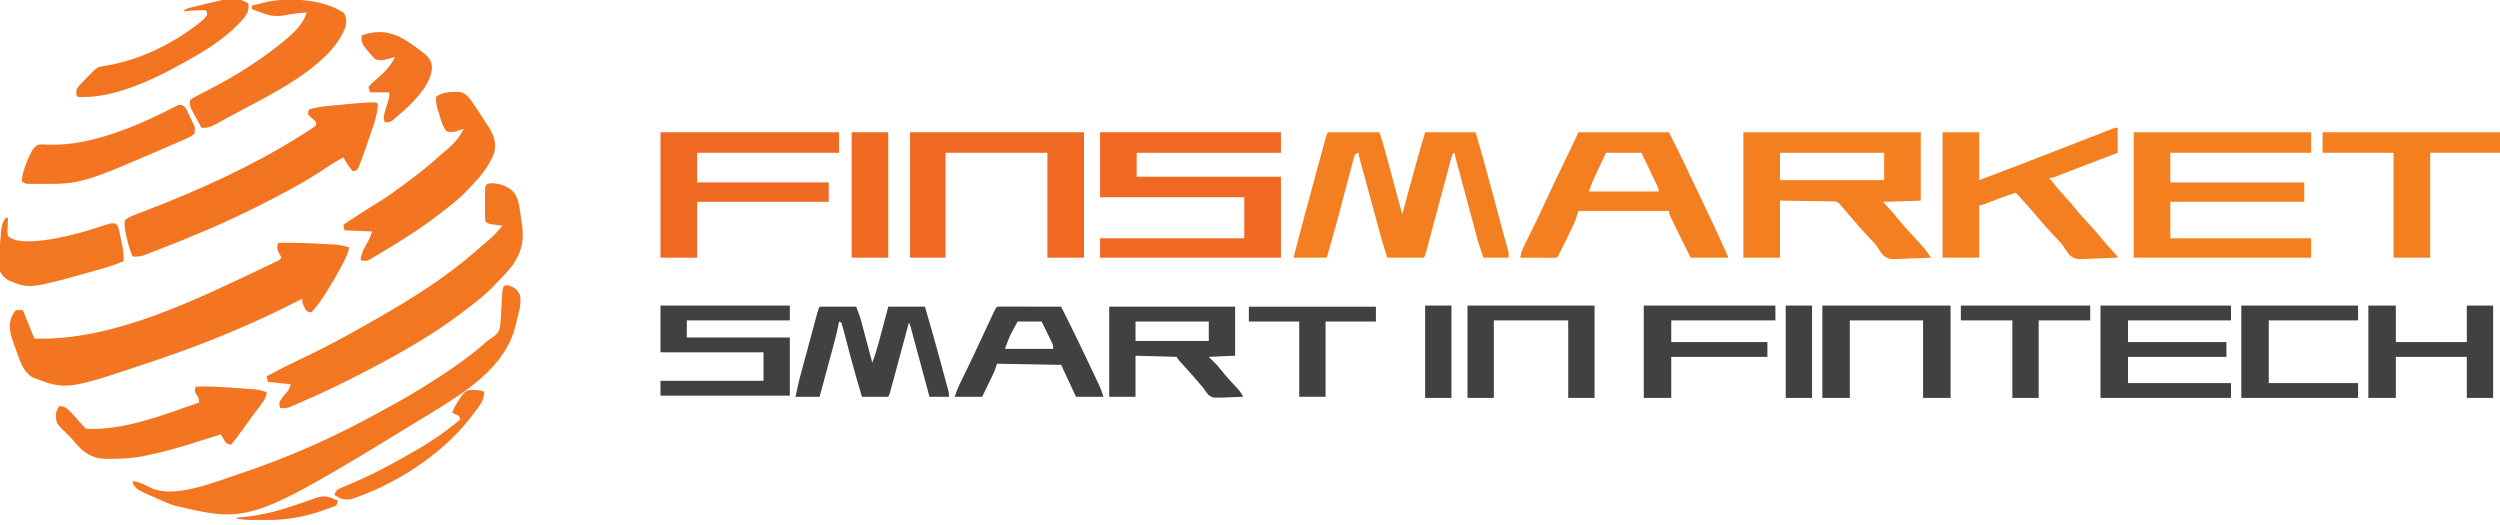
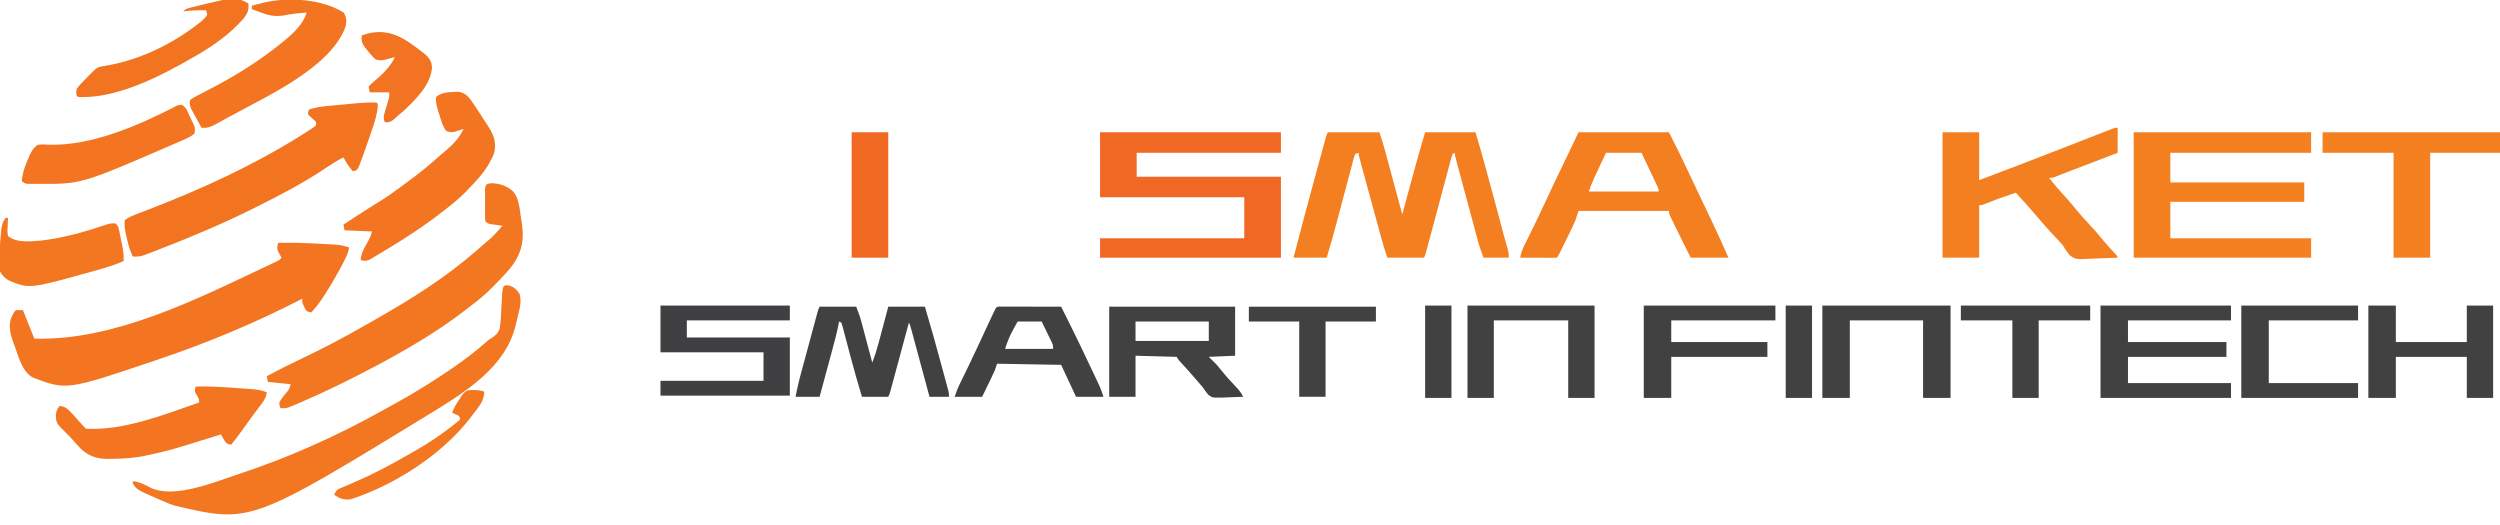
<svg xmlns="http://www.w3.org/2000/svg" width="200" height="42" viewBox="0 0 200 42" fill="none">
  <g clip-path="url(#clip0_30_23)">
    <path d="M88.004 10.581H102.473V12.223H90.934V14.138H102.473V20.614H88.004V19.063H99.542V15.78H88.004V10.581Z" fill="#F06823" />
    <path d="M170.696 10.581H184.89V12.223H173.626V14.594H184.341V16.145H173.626V19.063H184.89V20.614H170.696V10.581Z" fill="#F48020" />
    <path d="M169.414 10.216V12.223C169.272 12.277 169.13 12.331 168.984 12.387C168.458 12.589 167.931 12.79 167.405 12.992C167.177 13.079 166.949 13.166 166.721 13.254C166.394 13.379 166.066 13.504 165.738 13.63C165.586 13.688 165.586 13.688 165.43 13.748C165.335 13.784 165.239 13.821 165.141 13.859C165.058 13.891 164.974 13.923 164.888 13.956C164.727 14.018 164.568 14.082 164.41 14.15C164.194 14.229 164.194 14.229 163.919 14.229C164.406 14.834 164.907 15.416 165.434 15.986C165.65 16.225 165.853 16.47 166.054 16.72C166.38 17.123 166.723 17.502 167.079 17.878C167.505 18.329 167.907 18.791 168.296 19.275C168.597 19.639 168.919 19.984 169.243 20.33C169.414 20.523 169.414 20.523 169.414 20.614C168.92 20.639 168.427 20.657 167.933 20.669C167.766 20.674 167.598 20.681 167.431 20.69C166.04 20.76 166.04 20.76 165.563 20.408C165.355 20.152 165.186 19.894 165.018 19.611C164.922 19.497 164.823 19.386 164.72 19.279C164.676 19.233 164.633 19.186 164.588 19.138C164.545 19.093 164.502 19.047 164.457 19.001C164.363 18.9 164.268 18.798 164.173 18.697C164.129 18.65 164.085 18.603 164.04 18.554C163.691 18.18 163.36 17.791 163.028 17.402C162.934 17.293 162.84 17.183 162.746 17.074C162.675 16.991 162.675 16.991 162.604 16.909C162.168 16.401 161.719 15.906 161.264 15.415C159.956 15.858 159.956 15.858 158.67 16.361C158.517 16.418 158.517 16.418 158.333 16.418V20.614H155.403V10.581H158.333V14.412C160.342 13.653 162.349 12.89 164.349 12.108C164.437 12.074 164.525 12.04 164.615 12.004C164.962 11.869 165.309 11.733 165.656 11.598C166.397 11.309 167.137 11.02 167.878 10.732C168 10.685 168.123 10.637 168.245 10.59C168.41 10.525 168.575 10.461 168.74 10.398C168.831 10.362 168.922 10.327 169.016 10.29C169.231 10.216 169.231 10.216 169.414 10.216Z" fill="#F47F20" />
-     <path d="M72.802 10.581H86.722V20.614H83.791V12.223H75.641V20.614H72.802V10.581ZM52.839 10.581H67.125V12.223H55.769V14.594H66.3V16.145H55.769V20.614H52.839V10.581Z" fill="#F06923" />
    <path d="M185.806 10.581H200V12.223H194.414V20.614H191.484V12.223H185.806V10.581Z" fill="#F48020" />
    <path d="M65.568 24.536H68.498C68.807 25.357 68.807 25.357 68.897 25.692C68.917 25.767 68.937 25.842 68.958 25.919C68.978 25.997 68.999 26.075 69.02 26.155C69.042 26.237 69.064 26.319 69.087 26.404C69.156 26.663 69.225 26.922 69.294 27.181C69.341 27.358 69.388 27.535 69.436 27.712C69.551 28.143 69.666 28.574 69.78 29.006C69.99 28.473 70.156 27.94 70.302 27.387C70.324 27.305 70.346 27.223 70.369 27.138C70.438 26.879 70.507 26.62 70.576 26.36C70.623 26.184 70.67 26.007 70.718 25.83C70.833 25.399 70.948 24.968 71.062 24.536H73.993C74.422 25.987 74.836 27.441 75.23 28.902C75.317 29.223 75.404 29.544 75.491 29.865C75.547 30.07 75.602 30.276 75.658 30.481C75.684 30.576 75.71 30.672 75.737 30.77C75.76 30.858 75.784 30.946 75.808 31.037C75.829 31.114 75.85 31.191 75.871 31.27C75.916 31.468 75.916 31.468 75.916 31.742H74.359C74.312 31.569 74.266 31.396 74.218 31.217C74.063 30.646 73.909 30.075 73.755 29.504C73.661 29.157 73.568 28.811 73.474 28.465C73.384 28.13 73.294 27.796 73.203 27.462C73.169 27.334 73.135 27.207 73.1 27.079C73.052 26.901 73.004 26.722 72.956 26.544C72.914 26.391 72.914 26.391 72.872 26.236C72.811 26 72.811 26 72.711 25.813C72.691 25.885 72.672 25.956 72.652 26.03C72.47 26.704 72.288 27.378 72.106 28.051C72.013 28.398 71.919 28.744 71.826 29.091C71.736 29.425 71.645 29.759 71.555 30.093C71.521 30.221 71.486 30.348 71.452 30.476C71.404 30.654 71.355 30.833 71.307 31.011C71.266 31.164 71.266 31.164 71.224 31.32C71.154 31.56 71.154 31.56 71.062 31.742H68.956C68.641 30.691 68.336 29.639 68.055 28.578C68.032 28.494 68.01 28.409 67.987 28.323C67.873 27.895 67.761 27.468 67.65 27.04C67.608 26.881 67.565 26.722 67.523 26.563C67.504 26.489 67.485 26.414 67.466 26.338C67.418 26.161 67.364 25.987 67.308 25.813L67.124 25.722C67.115 25.774 67.105 25.826 67.096 25.879C66.969 26.542 66.8 27.19 66.623 27.84C66.593 27.953 66.562 28.065 66.531 28.18C66.452 28.475 66.372 28.77 66.292 29.064C66.21 29.367 66.129 29.669 66.047 29.971C65.888 30.561 65.728 31.152 65.568 31.742H63.645C63.752 31.206 63.857 30.692 63.998 30.168C64.014 30.109 64.03 30.049 64.047 29.988C64.099 29.795 64.151 29.603 64.203 29.41C64.24 29.275 64.276 29.14 64.312 29.005C64.388 28.723 64.465 28.442 64.541 28.16C64.639 27.799 64.736 27.438 64.833 27.077C64.908 26.798 64.984 26.52 65.059 26.242C65.095 26.108 65.131 25.975 65.167 25.842C65.217 25.656 65.267 25.471 65.317 25.286C65.346 25.18 65.374 25.075 65.404 24.966C65.476 24.719 65.476 24.719 65.568 24.536Z" fill="#414141" />
    <path d="M168.04 24.445H178.48V25.631H170.238V27.364H178.114V28.549H170.238V30.647H178.48V31.833H168.04V24.445Z" fill="#414142" />
    <path d="M52.839 24.445H63.187V25.631H54.945V26.999H63.187V31.651H52.839V30.465H61.081V28.185H52.839V24.445Z" fill="#404042" />
    <path d="M145.788 24.445H156.044V31.833H153.846V25.631H147.985V31.833H145.788V24.445ZM189.469 24.445H191.667V27.364H197.344V24.445H199.451V31.833H197.344V28.549H191.667V31.833H189.469V24.445ZM117.399 24.445H127.564V31.833H125.458V25.631H119.506V31.833H117.399V24.445Z" fill="#414142" />
    <path d="M131.502 24.445H142.033V25.631H133.7V27.364H141.392V28.549H133.7V31.833H131.502V24.445ZM179.304 24.445H188.645V25.631H181.502V30.647H188.645V31.833H179.304V24.445Z" fill="#414142" />
    <path d="M68.132 10.581H71.062V20.614H68.132V10.581Z" fill="#F06923" />
    <path d="M156.868 24.445H167.216V25.631H163.095V31.833H160.989V25.631H156.868V24.445ZM99.908 24.536H110.073V25.722H106.044V31.742H103.938V25.722H99.908V24.536Z" fill="#414142" />
-     <path fill-rule="evenodd" clip-rule="evenodd" d="M153.663 10.581H139.469V20.614H142.399V16.053L144.671 16.082C144.708 16.082 144.744 16.083 144.78 16.083C145.079 16.086 145.378 16.089 145.678 16.093L145.95 16.098L146.245 16.1L146.527 16.105C146.54 16.105 146.552 16.105 146.565 16.106C146.81 16.108 146.936 16.11 147.136 16.275L147.253 16.418L147.375 16.555L147.497 16.699L147.635 16.859C147.733 16.974 147.831 17.089 147.929 17.203L148.078 17.377C148.11 17.413 148.142 17.45 148.173 17.487C148.482 17.847 148.79 18.207 149.113 18.554L149.247 18.697L149.531 19.001L149.661 19.138L149.793 19.279C149.897 19.386 149.996 19.497 150.092 19.611C150.26 19.894 150.428 20.152 150.637 20.408C150.788 20.519 150.891 20.596 151.006 20.645C151.253 20.753 151.554 20.738 152.504 20.69C152.671 20.681 152.839 20.674 153.007 20.669C153.501 20.657 153.994 20.639 154.487 20.614L154.392 20.481L154.267 20.306C154.143 20.132 154.018 19.962 153.883 19.795L153.749 19.645C153.59 19.466 153.429 19.289 153.265 19.114L153.235 19.081C152.764 18.578 152.295 18.077 151.86 17.541C151.731 17.378 151.599 17.217 151.465 17.057L150.641 16.145L153.663 16.053V10.581ZM150.733 12.223H142.399V14.412H150.733V12.223Z" fill="#F47F20" />
    <path d="M142.857 24.445H144.963V31.833H142.857V24.445ZM114.011 24.445H116.117V31.833H114.011V24.445Z" fill="#414142" />
    <path d="M110.348 10.581H106.227C106.136 10.763 106.136 10.763 106.069 10.988L105.99 11.276C105.944 11.444 105.897 11.612 105.851 11.781L105.751 12.148C105.661 12.476 105.571 12.804 105.481 13.132L105.312 13.751C104.687 16.035 104.074 18.322 103.48 20.614H106.136C106.409 19.699 106.673 18.784 106.917 17.861C107.014 17.495 107.112 17.129 107.21 16.763L107.224 16.709C107.344 16.259 107.465 15.809 107.584 15.358C107.687 14.968 107.79 14.577 107.895 14.187C107.935 14.04 107.974 13.892 108.014 13.745L108.015 13.739C108.07 13.529 108.125 13.32 108.181 13.111L108.233 12.919C108.278 12.736 108.298 12.652 108.325 12.571C108.348 12.503 108.375 12.436 108.425 12.314L108.7 12.223C108.7 12.426 108.7 12.426 108.824 12.887L108.88 13.091C108.941 13.316 109.003 13.542 109.064 13.767L109.197 14.253C109.289 14.591 109.381 14.929 109.473 15.267C109.593 15.706 109.713 16.145 109.833 16.585C109.926 16.927 110.019 17.269 110.112 17.611L110.247 18.103C110.311 18.338 110.374 18.572 110.438 18.807L110.498 19.025C110.644 19.562 110.812 20.084 110.989 20.614H113.919C114.021 20.411 114.021 20.411 114.16 19.895L114.22 19.667L114.352 19.175C114.423 18.907 114.495 18.639 114.567 18.371L114.614 18.194C114.804 17.487 114.994 16.78 115.183 16.073C115.31 15.594 115.438 15.115 115.567 14.636L115.713 14.092L115.715 14.085C115.784 13.825 115.853 13.565 115.923 13.305L115.988 13.066C116.055 12.812 116.126 12.564 116.209 12.314L116.392 12.223C116.392 12.426 116.392 12.426 116.517 12.894L116.573 13.101C116.634 13.329 116.695 13.558 116.757 13.787L116.889 14.28C116.981 14.623 117.073 14.965 117.166 15.308C117.286 15.753 117.406 16.198 117.525 16.644C117.618 16.991 117.711 17.338 117.805 17.685L117.939 18.183C118.003 18.421 118.067 18.659 118.131 18.897L118.19 19.118C118.327 19.631 118.493 20.114 118.681 20.614H120.696C120.696 20.249 120.696 20.249 120.649 20.045C120.541 19.671 120.435 19.297 120.334 18.921L120.141 18.201C120.05 17.86 119.959 17.52 119.868 17.179L119.821 17.002C119.719 16.623 119.617 16.243 119.516 15.864C119.044 14.096 118.563 12.334 118.04 10.581H114.011C113.993 10.641 113.976 10.701 113.958 10.761C113.73 11.53 113.504 12.298 113.292 13.072L113.208 13.38C113.116 13.717 113.024 14.054 112.932 14.392L112.741 15.09C112.57 15.716 112.399 16.342 112.229 16.968L112.179 17.148C112 16.48 111.82 15.813 111.64 15.145L111.617 15.062C111.532 14.749 111.448 14.435 111.363 14.122C111.274 13.788 111.184 13.455 111.094 13.122L110.99 12.739L110.891 12.371L110.797 12.022C110.665 11.532 110.51 11.064 110.348 10.581Z" fill="#F47F20" />
    <path fill-rule="evenodd" clip-rule="evenodd" d="M133.516 10.581H126.282C126.236 10.678 126.19 10.775 126.143 10.872C125.772 11.653 125.401 12.434 125.023 13.212C124.568 14.147 124.121 15.086 123.684 16.031C123.393 16.659 123.101 17.285 122.797 17.907L122.682 18.141C122.531 18.448 122.381 18.755 122.229 19.061C122.17 19.18 122.112 19.299 122.053 19.418L121.971 19.585C121.8 19.93 121.669 20.232 121.612 20.614C121.957 20.616 122.303 20.617 122.649 20.619L123.071 20.62C123.279 20.621 123.487 20.622 123.695 20.622L123.892 20.623C124.11 20.625 124.325 20.622 124.542 20.614C124.644 20.512 124.644 20.512 124.846 20.102L125.117 19.55C125.212 19.353 125.308 19.157 125.405 18.96C125.468 18.832 125.53 18.705 125.593 18.577L125.683 18.391C125.797 18.16 125.903 17.93 126.007 17.695L126.282 16.874H133.516C133.516 17.057 133.516 17.057 133.597 17.247L133.711 17.482L133.838 17.745L133.974 18.026C134.394 18.893 134.821 19.755 135.256 20.614H138.278C137.839 19.621 137.392 18.634 136.925 17.653L136.732 17.249C136.594 16.958 136.455 16.667 136.317 16.376C136.131 15.986 135.945 15.596 135.76 15.206C135.605 14.88 135.45 14.554 135.295 14.228L135.068 13.75C134.961 13.526 134.854 13.302 134.748 13.077L134.647 12.865C134.358 12.258 134.358 12.257 133.516 10.581ZM131.906 13.46C131.71 13.047 131.515 12.635 131.319 12.223H128.48L127.713 13.854L127.568 14.164C127.386 14.552 127.243 14.915 127.106 15.324H132.692C132.692 15.12 132.692 15.12 132.483 14.676L132.392 14.485C132.297 14.283 132.201 14.082 132.105 13.88C132.039 13.74 131.972 13.6 131.906 13.46Z" fill="#F47F20" />
    <path fill-rule="evenodd" clip-rule="evenodd" d="M98.809 24.536H88.736V31.742H90.842V28.458L94.139 28.549C94.18 28.63 94.202 28.675 94.23 28.717C94.264 28.77 94.306 28.817 94.401 28.924C94.849 29.405 95.286 29.892 95.713 30.391L95.975 30.697C96.067 30.8 96.157 30.906 96.245 31.012C96.38 31.221 96.515 31.412 96.679 31.598C96.787 31.673 96.859 31.723 96.938 31.756C97.097 31.822 97.286 31.818 97.854 31.806L98.209 31.788C98.623 31.776 99.037 31.763 99.451 31.742C99.309 31.438 99.134 31.219 98.902 30.974C98.493 30.548 98.099 30.116 97.728 29.655C97.603 29.497 97.475 29.342 97.344 29.188L96.703 28.549L98.809 28.458V24.536ZM90.842 25.722H96.703V27.273H90.842V25.722Z" fill="#414142" />
    <path fill-rule="evenodd" clip-rule="evenodd" d="M80.243 24.526L79.968 24.525C79.876 24.53 79.817 24.533 79.768 24.557C79.677 24.602 79.621 24.72 79.463 25.057L79.373 25.249C79.183 25.653 78.994 26.057 78.806 26.462L78.371 27.398C78.083 28.018 77.794 28.637 77.496 29.252L77.412 29.425C77.305 29.646 77.197 29.867 77.089 30.089L76.936 30.401L76.793 30.692C76.62 31.044 76.5 31.365 76.374 31.742H78.572C78.688 31.502 78.805 31.263 78.921 31.023L79.064 30.727L79.205 30.438L79.341 30.156C79.423 29.987 79.502 29.816 79.579 29.644L79.762 29.097L84.89 29.188L86.081 31.742H88.278L88.272 31.722C88.184 31.459 88.095 31.195 87.986 30.94L87.721 30.373C87.644 30.209 87.567 30.045 87.49 29.881C87.104 29.057 86.712 28.236 86.316 27.417L86.235 27.25C85.795 26.341 85.345 25.438 84.89 24.536C84.284 24.534 83.678 24.533 83.072 24.532L83.001 24.532C82.716 24.531 82.431 24.531 82.145 24.53C81.843 24.529 81.54 24.528 81.237 24.528L80.893 24.527L80.554 24.526L80.243 24.526ZM81.41 25.722H83.333C83.487 26.035 83.639 26.349 83.791 26.663L83.924 26.933L84.049 27.192L84.165 27.43C84.203 27.524 84.224 27.575 84.235 27.628C84.249 27.693 84.249 27.761 84.249 27.911H80.403C80.593 27.345 80.775 26.866 81.061 26.355L81.41 25.722Z" fill="#414141" />
    <path d="M22.253 19.428C23.333 19.402 24.408 19.44 25.487 19.496C25.635 19.504 25.783 19.512 25.931 19.519C26.143 19.529 26.355 19.541 26.567 19.553C26.63 19.556 26.693 19.559 26.759 19.562C27.176 19.587 27.535 19.667 27.93 19.793C27.844 20.318 27.61 20.735 27.364 21.201C27.316 21.293 27.267 21.385 27.218 21.479C26.858 22.15 26.473 22.8 26.065 23.442C26.012 23.524 25.96 23.606 25.906 23.691C25.604 24.157 25.281 24.579 24.909 24.992C24.557 24.921 24.557 24.921 24.426 24.742C24.396 24.678 24.367 24.614 24.336 24.548C24.29 24.452 24.29 24.452 24.243 24.355C24.176 24.171 24.176 24.171 24.176 23.898C24.127 23.923 24.077 23.949 24.026 23.975C20.399 25.841 16.595 27.428 12.729 28.732C12.585 28.781 12.585 28.781 12.439 28.831C5.328 31.23 5.328 31.23 2.614 30.197C1.775 29.703 1.526 28.647 1.208 27.78C1.17 27.684 1.133 27.587 1.095 27.488C0.847 26.814 0.651 26.113 0.903 25.41C1.115 24.976 1.115 24.976 1.282 24.81H1.832L2.747 27.09C9.113 27.277 15.727 23.947 21.326 21.292C21.425 21.246 21.524 21.199 21.626 21.151C21.718 21.107 21.809 21.063 21.903 21.018C21.984 20.98 22.065 20.941 22.148 20.902C22.356 20.802 22.356 20.802 22.527 20.614C22.486 20.543 22.486 20.543 22.444 20.471C22.409 20.407 22.375 20.343 22.339 20.278C22.304 20.215 22.268 20.153 22.232 20.088C22.144 19.836 22.182 19.683 22.253 19.428Z" fill="#F37521" />
    <path d="M38.645 31.286L38.736 31.377C38.711 31.901 38.54 32.23 38.227 32.637C38.185 32.692 38.144 32.748 38.102 32.805C37.979 32.969 37.854 33.131 37.729 33.293C37.633 33.418 37.633 33.418 37.534 33.546C35.27 36.424 31.514 38.834 28.022 39.951C27.453 39.996 27.202 39.887 26.74 39.586C26.827 39.373 26.884 39.246 27.081 39.119C27.145 39.092 27.209 39.066 27.274 39.038C27.346 39.007 27.418 38.976 27.492 38.944C27.61 38.895 27.61 38.895 27.73 38.845C27.898 38.772 28.066 38.7 28.234 38.626C28.32 38.589 28.407 38.552 28.496 38.513C29.892 37.905 31.224 37.205 32.541 36.443C32.763 36.315 32.985 36.188 33.208 36.063C34.484 35.338 35.686 34.504 36.813 33.566C36.747 33.265 36.747 33.265 36.441 33.139L36.172 33.019C36.317 32.604 36.532 32.262 36.779 31.902C36.816 31.843 36.852 31.785 36.89 31.726C37.054 31.488 37.172 31.319 37.453 31.226C37.86 31.17 38.244 31.204 38.645 31.286Z" fill="#F37621" />
    <path d="M39.337 14.657C39.993 14.677 40.59 14.878 41.067 15.338C41.534 15.893 41.577 16.778 41.684 17.467C41.7 17.565 41.716 17.664 41.733 17.765C41.945 19.102 41.81 20.024 41.041 21.172C40.689 21.638 40.291 22.059 39.883 22.477C39.752 22.612 39.623 22.748 39.494 22.884C38.913 23.483 38.29 23.998 37.624 24.499C37.455 24.627 37.288 24.756 37.121 24.886C35.029 26.496 32.728 27.85 30.403 29.097C30.29 29.157 30.29 29.157 30.175 29.219C28.134 30.308 26.052 31.336 23.924 32.244C23.777 32.307 23.777 32.307 23.627 32.372C23.537 32.409 23.446 32.447 23.353 32.486C23.236 32.535 23.236 32.535 23.116 32.585C22.878 32.659 22.684 32.667 22.436 32.654C22.362 32.467 22.362 32.467 22.344 32.198C22.466 31.958 22.63 31.753 22.797 31.543C23.123 31.177 23.123 31.177 23.26 30.739L21.429 30.556L21.337 30.1C22.177 29.645 23.024 29.212 23.89 28.806C25.733 27.937 27.534 26.99 29.299 25.974C29.597 25.803 29.895 25.634 30.194 25.465C32.952 23.894 35.706 22.161 38.095 20.067C38.166 20.006 38.236 19.945 38.309 19.882C38.428 19.778 38.548 19.674 38.666 19.569C38.774 19.475 38.882 19.384 38.992 19.294C39.411 18.949 39.76 18.564 40.11 18.151L40.202 18.06C40.118 18.049 40.034 18.038 39.947 18.027C39.839 18.011 39.73 17.996 39.618 17.98C39.509 17.965 39.401 17.951 39.289 17.935C39.011 17.878 39.011 17.878 38.828 17.695C38.804 17.418 38.804 17.418 38.804 17.065C38.803 17.003 38.803 16.941 38.803 16.877C38.803 16.746 38.803 16.615 38.804 16.483C38.805 16.282 38.804 16.081 38.803 15.88C38.803 15.752 38.803 15.625 38.804 15.498C38.804 15.381 38.804 15.265 38.804 15.145C38.839 14.732 38.928 14.693 39.337 14.657Z" fill="#F37621" />
    <path d="M30.128 8.209C30.22 8.3 30.22 8.3 30.225 8.457C30.172 9.17 29.953 9.821 29.721 10.492C29.654 10.687 29.588 10.882 29.523 11.077C29.393 11.46 29.258 11.842 29.121 12.223C29.097 12.288 29.074 12.354 29.05 12.421C28.98 12.614 28.908 12.805 28.836 12.997C28.794 13.109 28.752 13.221 28.709 13.336C28.571 13.591 28.571 13.591 28.372 13.673C28.317 13.676 28.262 13.679 28.205 13.682C27.91 13.336 27.691 12.983 27.473 12.587C26.975 12.843 26.509 13.134 26.047 13.448C24.319 14.613 22.467 15.579 20.604 16.509C20.55 16.537 20.496 16.564 20.44 16.592C17.937 17.848 15.363 18.932 12.751 19.942C12.616 19.994 12.48 20.047 12.345 20.1C12.159 20.172 11.972 20.244 11.784 20.315C11.679 20.355 11.574 20.395 11.465 20.437C11.168 20.524 10.93 20.54 10.623 20.523C10.399 20.043 10.259 19.579 10.148 19.063C10.123 18.958 10.123 18.958 10.098 18.851C10.006 18.433 9.923 18.033 9.982 17.604C10.335 17.345 10.742 17.201 11.149 17.046C11.292 16.991 11.434 16.936 11.577 16.88C11.652 16.851 11.727 16.823 11.804 16.793C15.988 15.179 20.092 13.323 23.901 10.945C23.971 10.902 24.04 10.859 24.112 10.814C24.31 10.69 24.506 10.565 24.702 10.438C24.761 10.401 24.819 10.364 24.88 10.326C25.056 10.213 25.056 10.213 25.275 10.033C25.306 9.758 25.306 9.758 25.131 9.606C25.009 9.5 24.887 9.393 24.765 9.287C24.722 9.232 24.678 9.178 24.634 9.121C24.66 8.919 24.66 8.919 24.725 8.756C25.23 8.595 25.712 8.524 26.238 8.476C26.361 8.465 26.361 8.465 26.487 8.453C26.661 8.436 26.834 8.42 27.008 8.404C27.27 8.38 27.533 8.355 27.796 8.33C27.965 8.314 28.135 8.298 28.304 8.283C28.382 8.275 28.459 8.268 28.539 8.26C29.066 8.213 29.599 8.175 30.128 8.209Z" fill="#F27421" />
    <path d="M40.779 22.854C41.189 23.014 41.339 23.166 41.575 23.533C41.693 24.043 41.641 24.433 41.518 24.93C41.492 25.036 41.492 25.036 41.467 25.144C41.431 25.292 41.394 25.441 41.357 25.589C41.319 25.737 41.283 25.885 41.248 26.033C40.457 29.348 37.279 31.323 34.524 33.019C20.061 41.866 20.061 41.866 14.054 40.471C13.647 40.356 13.264 40.189 12.878 40.02C12.793 39.983 12.709 39.946 12.623 39.909C10.932 39.166 10.932 39.166 10.623 38.674V38.492C11.143 38.548 11.552 38.754 12.004 38.999C13.917 39.959 17.271 38.519 19.155 37.905C23.068 36.613 26.915 34.893 30.508 32.891C30.785 32.736 31.064 32.584 31.343 32.431C32.521 31.783 33.672 31.107 34.798 30.374C34.858 30.336 34.917 30.298 34.978 30.259C36.324 29.393 37.647 28.464 38.845 27.401C39.102 27.181 39.102 27.181 39.352 27.025C39.669 26.812 39.879 26.636 39.977 26.256C40.058 25.765 40.084 25.272 40.101 24.776C40.111 24.492 40.13 24.21 40.149 23.927C40.161 23.76 40.17 23.593 40.179 23.427C40.201 23.168 40.201 23.168 40.293 22.894C40.476 22.803 40.476 22.803 40.779 22.854Z" fill="#F37621" />
    <path d="M36.344 7.354C36.453 7.35 36.562 7.345 36.675 7.34C37.173 7.414 37.404 7.66 37.697 8.041C37.862 8.274 38.02 8.511 38.175 8.751C38.231 8.836 38.287 8.922 38.345 9.01C38.456 9.18 38.566 9.352 38.676 9.523C38.769 9.668 38.863 9.813 38.958 9.956C39.428 10.665 39.726 11.263 39.56 12.131C39.474 12.431 39.35 12.683 39.194 12.952C39.152 13.029 39.109 13.105 39.066 13.184C38.626 13.927 38.053 14.526 37.454 15.141C37.356 15.244 37.356 15.244 37.256 15.35C36.779 15.842 36.254 16.269 35.714 16.692C35.659 16.735 35.605 16.779 35.548 16.823C34.037 18.014 32.431 19.065 30.776 20.045C30.588 20.157 30.401 20.271 30.215 20.385C30.1 20.454 29.985 20.523 29.871 20.591C29.723 20.681 29.723 20.681 29.571 20.772C29.275 20.9 29.148 20.896 28.846 20.796C28.895 20.31 29.066 19.97 29.304 19.554C29.499 19.209 29.665 18.904 29.762 18.516L27.564 18.425L27.473 17.969C27.793 17.76 28.113 17.551 28.434 17.342C28.53 17.279 28.626 17.216 28.725 17.152C29.265 16.801 29.808 16.457 30.357 16.122C31.017 15.717 31.64 15.269 32.259 14.804C32.409 14.691 32.561 14.58 32.712 14.468C33.588 13.822 34.427 13.142 35.232 12.409C35.406 12.253 35.583 12.106 35.766 11.96C36.29 11.518 36.808 10.936 37.088 10.307C36.997 10.338 36.997 10.338 36.904 10.37C36.823 10.396 36.742 10.422 36.659 10.45C36.579 10.476 36.499 10.502 36.417 10.53C36.137 10.588 35.982 10.591 35.714 10.489C35.407 10.115 35.29 9.628 35.148 9.173C35.123 9.097 35.098 9.021 35.072 8.942C34.945 8.54 34.836 8.18 34.89 7.753C35.332 7.399 35.792 7.369 36.344 7.354Z" fill="#F37521" />
    <path d="M15.659 30.921C16.681 30.902 17.691 30.952 18.71 31.028C18.964 31.047 19.218 31.064 19.472 31.081C19.635 31.093 19.798 31.105 19.961 31.117C20.036 31.122 20.111 31.127 20.188 31.132C20.598 31.164 20.95 31.227 21.337 31.377C21.302 31.873 21.008 32.197 20.719 32.58C20.611 32.726 20.503 32.872 20.394 33.018C20.338 33.093 20.283 33.168 20.225 33.245C19.949 33.618 19.679 33.994 19.408 34.37C19.114 34.779 18.818 35.184 18.498 35.573C18.25 35.54 18.155 35.511 17.996 35.313C17.958 35.246 17.919 35.18 17.88 35.111C17.841 35.044 17.802 34.977 17.761 34.908C17.732 34.857 17.704 34.805 17.674 34.752C17.577 34.782 17.481 34.812 17.381 34.844C13.612 36.022 13.612 36.022 11.905 36.394C11.835 36.41 11.766 36.425 11.694 36.442C10.789 36.644 9.896 36.696 8.969 36.707C8.864 36.709 8.759 36.711 8.652 36.714C7.77 36.711 7.126 36.506 6.472 35.91C6.25 35.686 6.044 35.449 5.839 35.209C5.681 35.029 5.517 34.862 5.346 34.695C4.51 33.874 4.51 33.874 4.464 33.258C4.488 32.91 4.559 32.75 4.762 32.472C5.168 32.516 5.342 32.641 5.62 32.933C5.691 33.007 5.762 33.081 5.835 33.156C6.079 33.422 6.321 33.691 6.556 33.965C6.655 34.079 6.761 34.189 6.868 34.296C9.899 34.465 13.108 33.178 15.934 32.198C15.934 31.86 15.822 31.725 15.639 31.452C15.548 31.239 15.596 31.137 15.659 30.921Z" fill="#F37521" />
    <path d="M27.501 1.02C27.724 1.39 27.728 1.678 27.656 2.098C26.492 5.409 21.252 7.741 18.407 9.304C18.323 9.35 18.239 9.396 18.153 9.444C17.916 9.575 17.678 9.705 17.439 9.834C17.369 9.873 17.299 9.912 17.226 9.952C16.84 10.157 16.567 10.263 16.117 10.216C15.963 9.937 15.811 9.658 15.659 9.378C15.594 9.26 15.594 9.26 15.527 9.139C15.465 9.024 15.465 9.024 15.402 8.906C15.363 8.836 15.325 8.766 15.286 8.694C15.188 8.449 15.162 8.288 15.201 8.027C15.335 7.896 15.335 7.896 15.519 7.795C15.587 7.757 15.654 7.72 15.723 7.681C15.793 7.644 15.862 7.608 15.934 7.571C16.026 7.521 16.026 7.521 16.121 7.471C16.315 7.37 16.511 7.271 16.707 7.172C18.828 6.076 20.871 4.807 22.711 3.284C22.786 3.222 22.786 3.222 22.862 3.158C23.578 2.559 24.24 1.907 24.542 1.003C23.914 1.045 23.305 1.108 22.689 1.24C22.005 1.339 21.515 1.247 20.879 1.003C20.808 0.977 20.737 0.951 20.664 0.924C20.491 0.86 20.319 0.795 20.146 0.73V0.456C20.375 0.397 20.604 0.338 20.833 0.279C20.897 0.263 20.961 0.246 21.026 0.229C22.947 -0.258 25.802 -0.097 27.501 1.02Z" fill="#F37421" />
    <path d="M14.513 8.38C14.881 8.544 14.973 8.853 15.133 9.207C15.165 9.274 15.197 9.342 15.23 9.412C15.289 9.537 15.348 9.663 15.406 9.789C15.458 9.902 15.512 10.014 15.568 10.125C15.596 10.393 15.596 10.393 15.568 10.672C15.287 10.932 14.956 11.067 14.608 11.22C14.55 11.245 14.492 11.271 14.432 11.297C14.243 11.38 14.052 11.462 13.862 11.544C13.797 11.572 13.731 11.601 13.664 11.63C6.486 14.735 6.486 14.735 3.016 14.708C2.923 14.709 2.83 14.709 2.734 14.71C2.645 14.71 2.555 14.71 2.464 14.709C2.344 14.709 2.344 14.709 2.222 14.709C2.015 14.685 2.015 14.685 1.74 14.503C1.786 13.911 1.941 13.433 2.175 12.889C2.206 12.814 2.236 12.738 2.268 12.661C2.453 12.225 2.617 11.855 3.022 11.584C3.332 11.539 3.632 11.559 3.943 11.578C7.34 11.672 11.14 10.018 14.124 8.468C14.286 8.392 14.286 8.392 14.513 8.38Z" fill="#F37521" />
    <path d="M0.458 17.422H0.641C0.636 17.524 0.631 17.626 0.625 17.731C0.621 17.866 0.617 18 0.613 18.134C0.609 18.201 0.605 18.269 0.601 18.338C0.591 18.561 0.591 18.561 0.641 18.881C1.335 19.459 2.447 19.305 3.297 19.246C5.07 19.036 6.848 18.536 8.534 17.96C8.793 17.877 8.979 17.848 9.249 17.878C9.472 18.1 9.486 18.23 9.55 18.534C9.571 18.63 9.591 18.725 9.611 18.823C9.632 18.923 9.652 19.023 9.673 19.126C9.694 19.224 9.715 19.323 9.736 19.424C9.839 19.921 9.918 20.38 9.89 20.888C9.144 21.21 8.377 21.44 7.595 21.657C7.532 21.675 7.468 21.693 7.402 21.711C2.36 23.117 2.36 23.117 0.705 22.438C0.393 22.256 0.162 22.03 0 21.709C-0.072 20.695 -0.025 19.652 0.075 18.642C0.081 18.571 0.087 18.5 0.094 18.428C0.138 18.033 0.21 17.737 0.458 17.422Z" fill="#F37621" />
    <path d="M19.872 0.274C19.915 0.808 19.825 1.035 19.506 1.459C18.419 2.708 17.089 3.648 15.659 4.469C15.595 4.507 15.53 4.545 15.463 4.583C12.979 6.017 9.599 7.773 6.656 7.764C6.538 7.765 6.538 7.765 6.417 7.765C6.227 7.753 6.227 7.753 6.136 7.662C6.088 7.429 6.088 7.429 6.136 7.115C6.328 6.838 6.561 6.606 6.799 6.368C6.862 6.303 6.924 6.238 6.989 6.171C7.764 5.374 7.764 5.374 8.264 5.291C8.338 5.278 8.412 5.265 8.489 5.251C8.607 5.231 8.607 5.231 8.728 5.21C11.294 4.729 13.786 3.514 15.842 1.915C15.901 1.87 15.959 1.825 16.019 1.779C16.251 1.593 16.409 1.434 16.575 1.186C16.547 0.989 16.547 0.989 16.483 0.821C15.864 0.811 15.267 0.832 14.652 0.912C14.868 0.697 14.995 0.672 15.289 0.599C15.381 0.575 15.473 0.552 15.568 0.528C15.666 0.504 15.764 0.481 15.865 0.456C16.015 0.419 16.015 0.419 16.168 0.382C18.845 -0.26 18.845 -0.26 19.872 0.274Z" fill="#F27421" />
    <path d="M34.07 4.389C34.379 4.686 34.513 4.928 34.564 5.353C34.499 6.742 33.263 7.959 32.307 8.854C32.133 9.007 31.955 9.156 31.777 9.304C31.727 9.35 31.677 9.396 31.625 9.444C31.401 9.648 31.27 9.755 30.964 9.788L30.769 9.76C30.676 9.473 30.681 9.3 30.769 9.013C30.79 8.942 30.811 8.87 30.832 8.797C30.855 8.723 30.878 8.65 30.901 8.574C30.945 8.428 30.989 8.281 31.032 8.135C31.052 8.07 31.072 8.006 31.092 7.939C31.149 7.726 31.149 7.726 31.136 7.388H29.579L29.487 6.932C29.648 6.751 29.793 6.615 29.979 6.465C30.611 5.925 31.247 5.328 31.593 4.561C31.519 4.581 31.445 4.602 31.369 4.624C31.271 4.65 31.173 4.676 31.073 4.703C30.976 4.73 30.879 4.756 30.78 4.783C30.483 4.836 30.319 4.844 30.037 4.743C29.759 4.498 29.535 4.21 29.304 3.922C29.262 3.87 29.219 3.819 29.176 3.765C28.939 3.45 28.901 3.215 28.938 2.828C31.105 2.065 32.385 3.073 34.07 4.389Z" fill="#F27321" />
-     <path d="M27.015 40.042C26.993 40.213 26.993 40.213 26.923 40.407C26.754 40.51 26.754 40.51 26.531 40.59C26.449 40.62 26.367 40.649 26.282 40.68C26.193 40.711 26.105 40.741 26.013 40.772C25.923 40.804 25.832 40.836 25.739 40.868C24.271 41.37 22.85 41.609 21.3 41.605C21.108 41.604 20.918 41.605 20.726 41.605C20.13 41.606 19.546 41.597 18.956 41.502V41.41C19.053 41.403 19.149 41.395 19.249 41.387C20.673 41.258 22.01 40.952 23.363 40.495L23.587 40.42C23.959 40.294 24.331 40.166 24.701 40.036C24.84 39.988 24.978 39.94 25.117 39.892C25.212 39.858 25.212 39.858 25.308 39.822C25.969 39.596 26.412 39.766 27.015 40.042Z" fill="#F27221" />
  </g>
  <defs>
    <clipPath id="clip0_30_23">
      <rect width="200" height="41.593" fill="white" />
    </clipPath>
  </defs>
</svg>